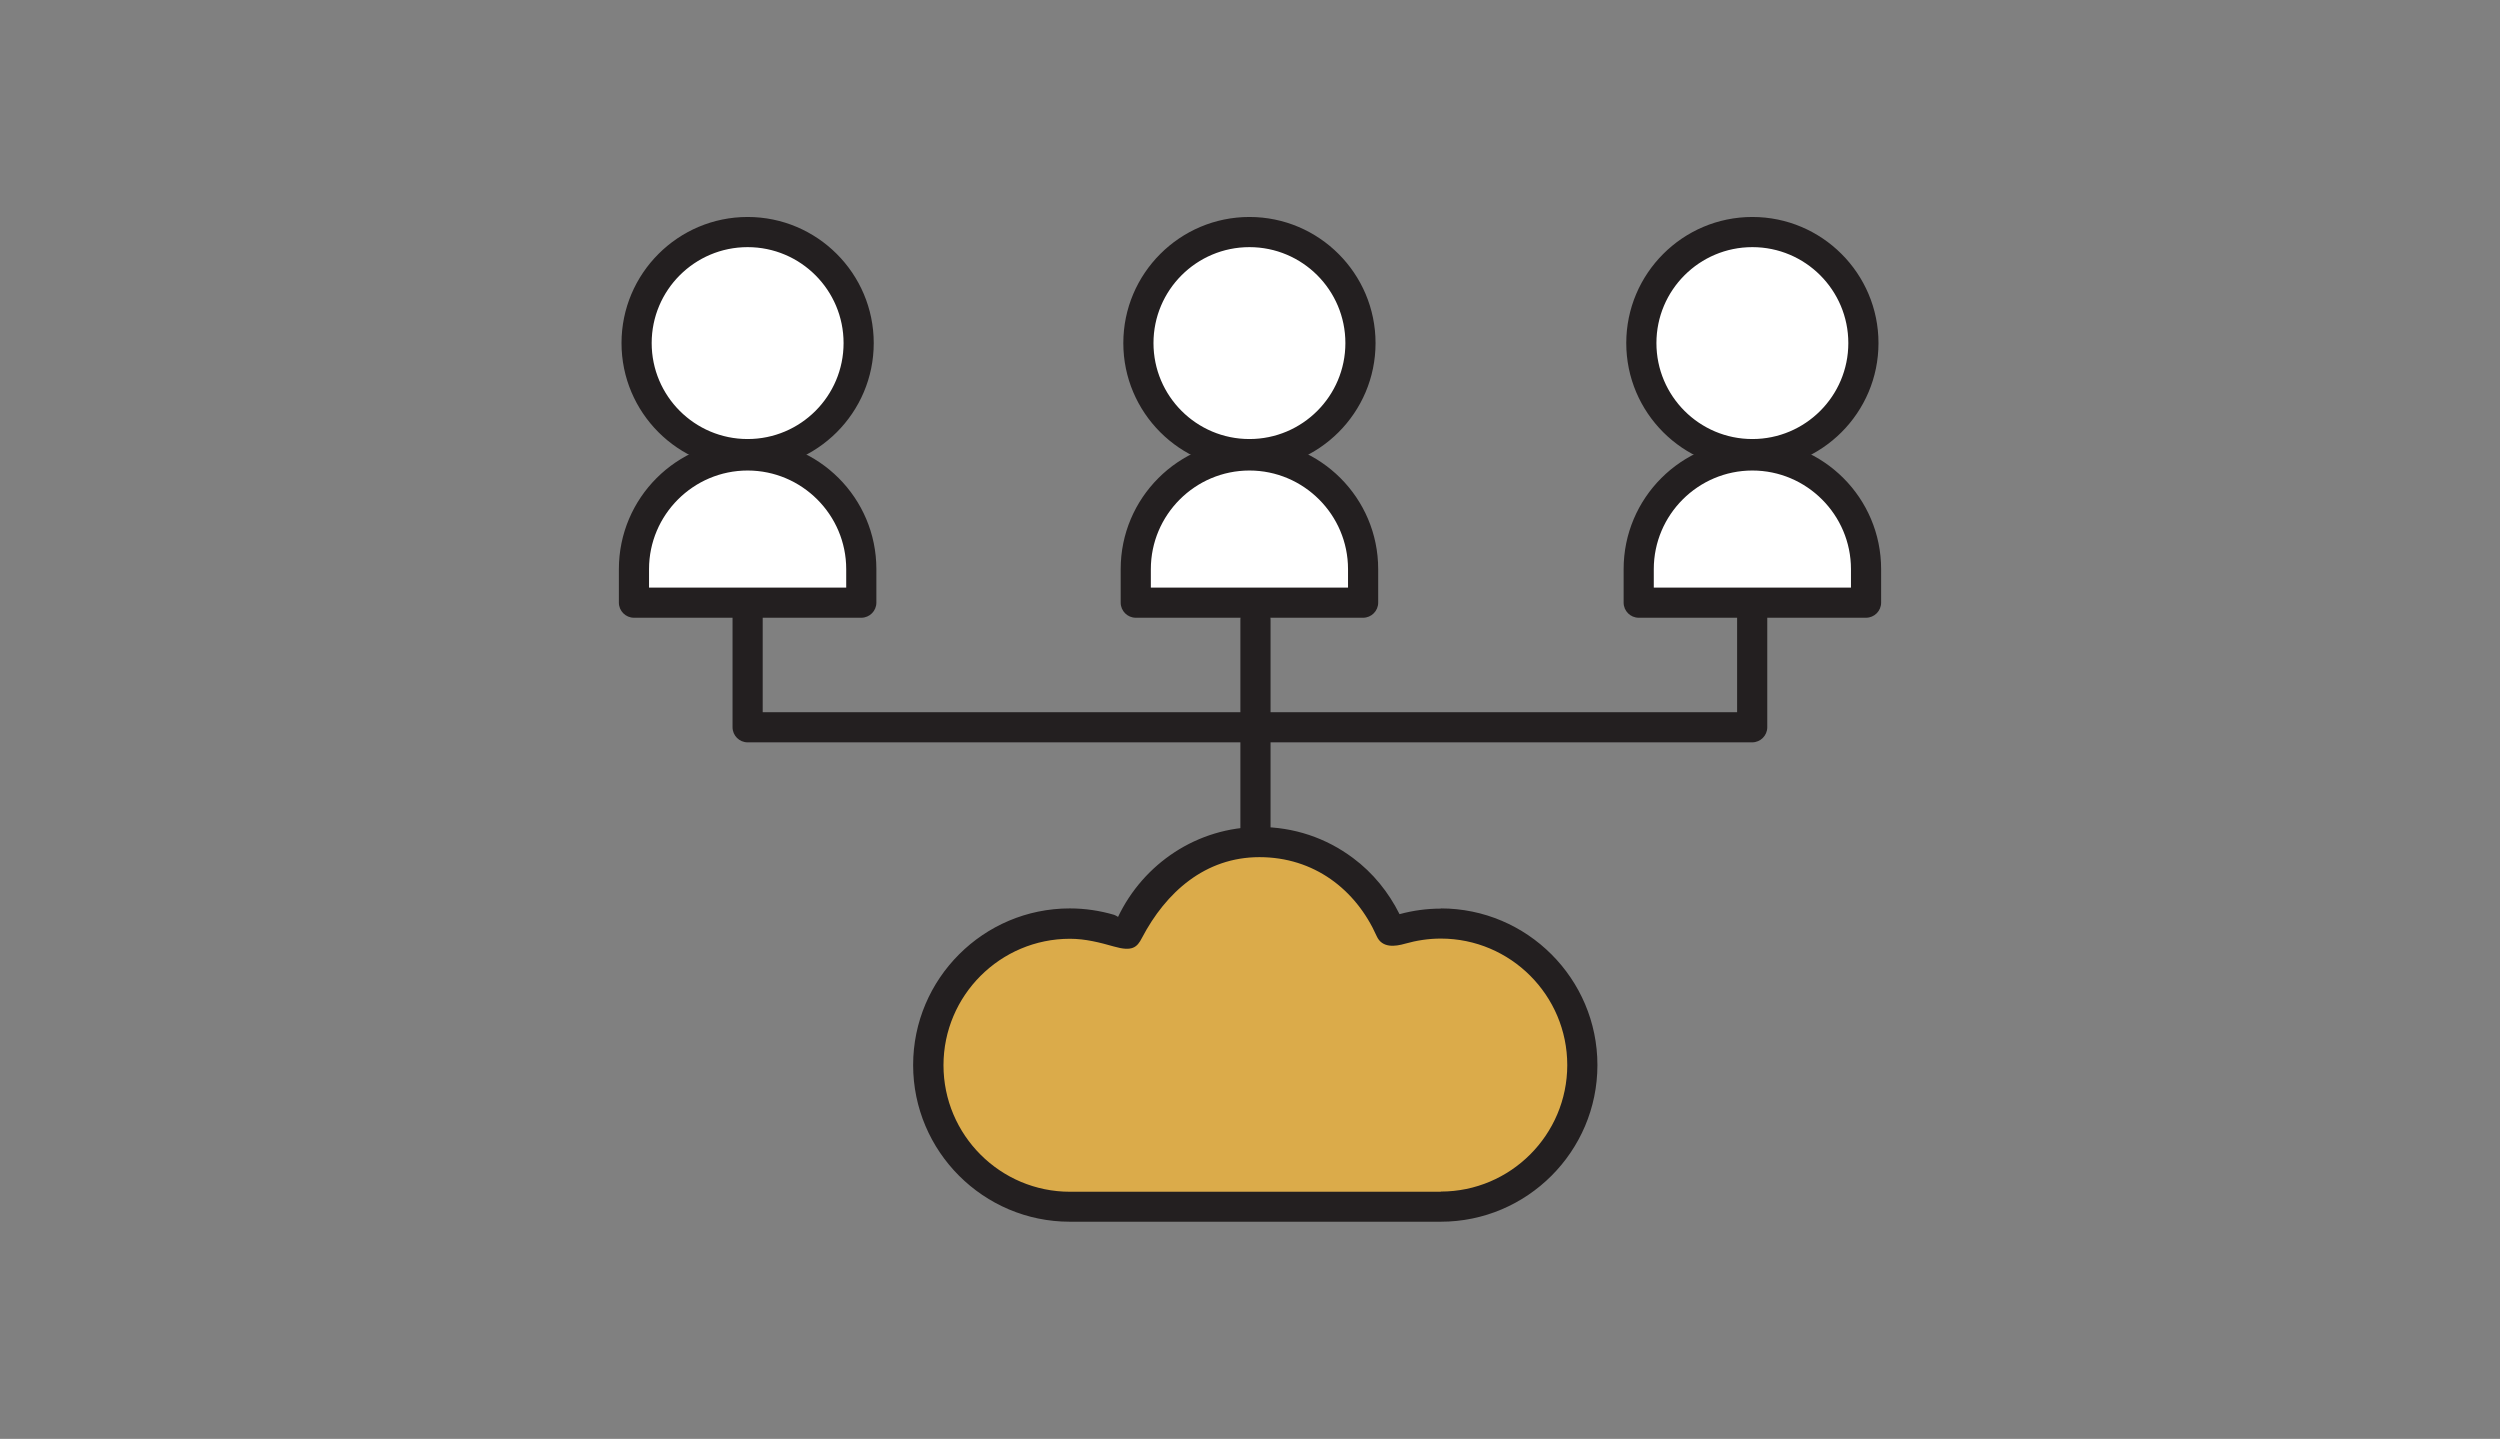
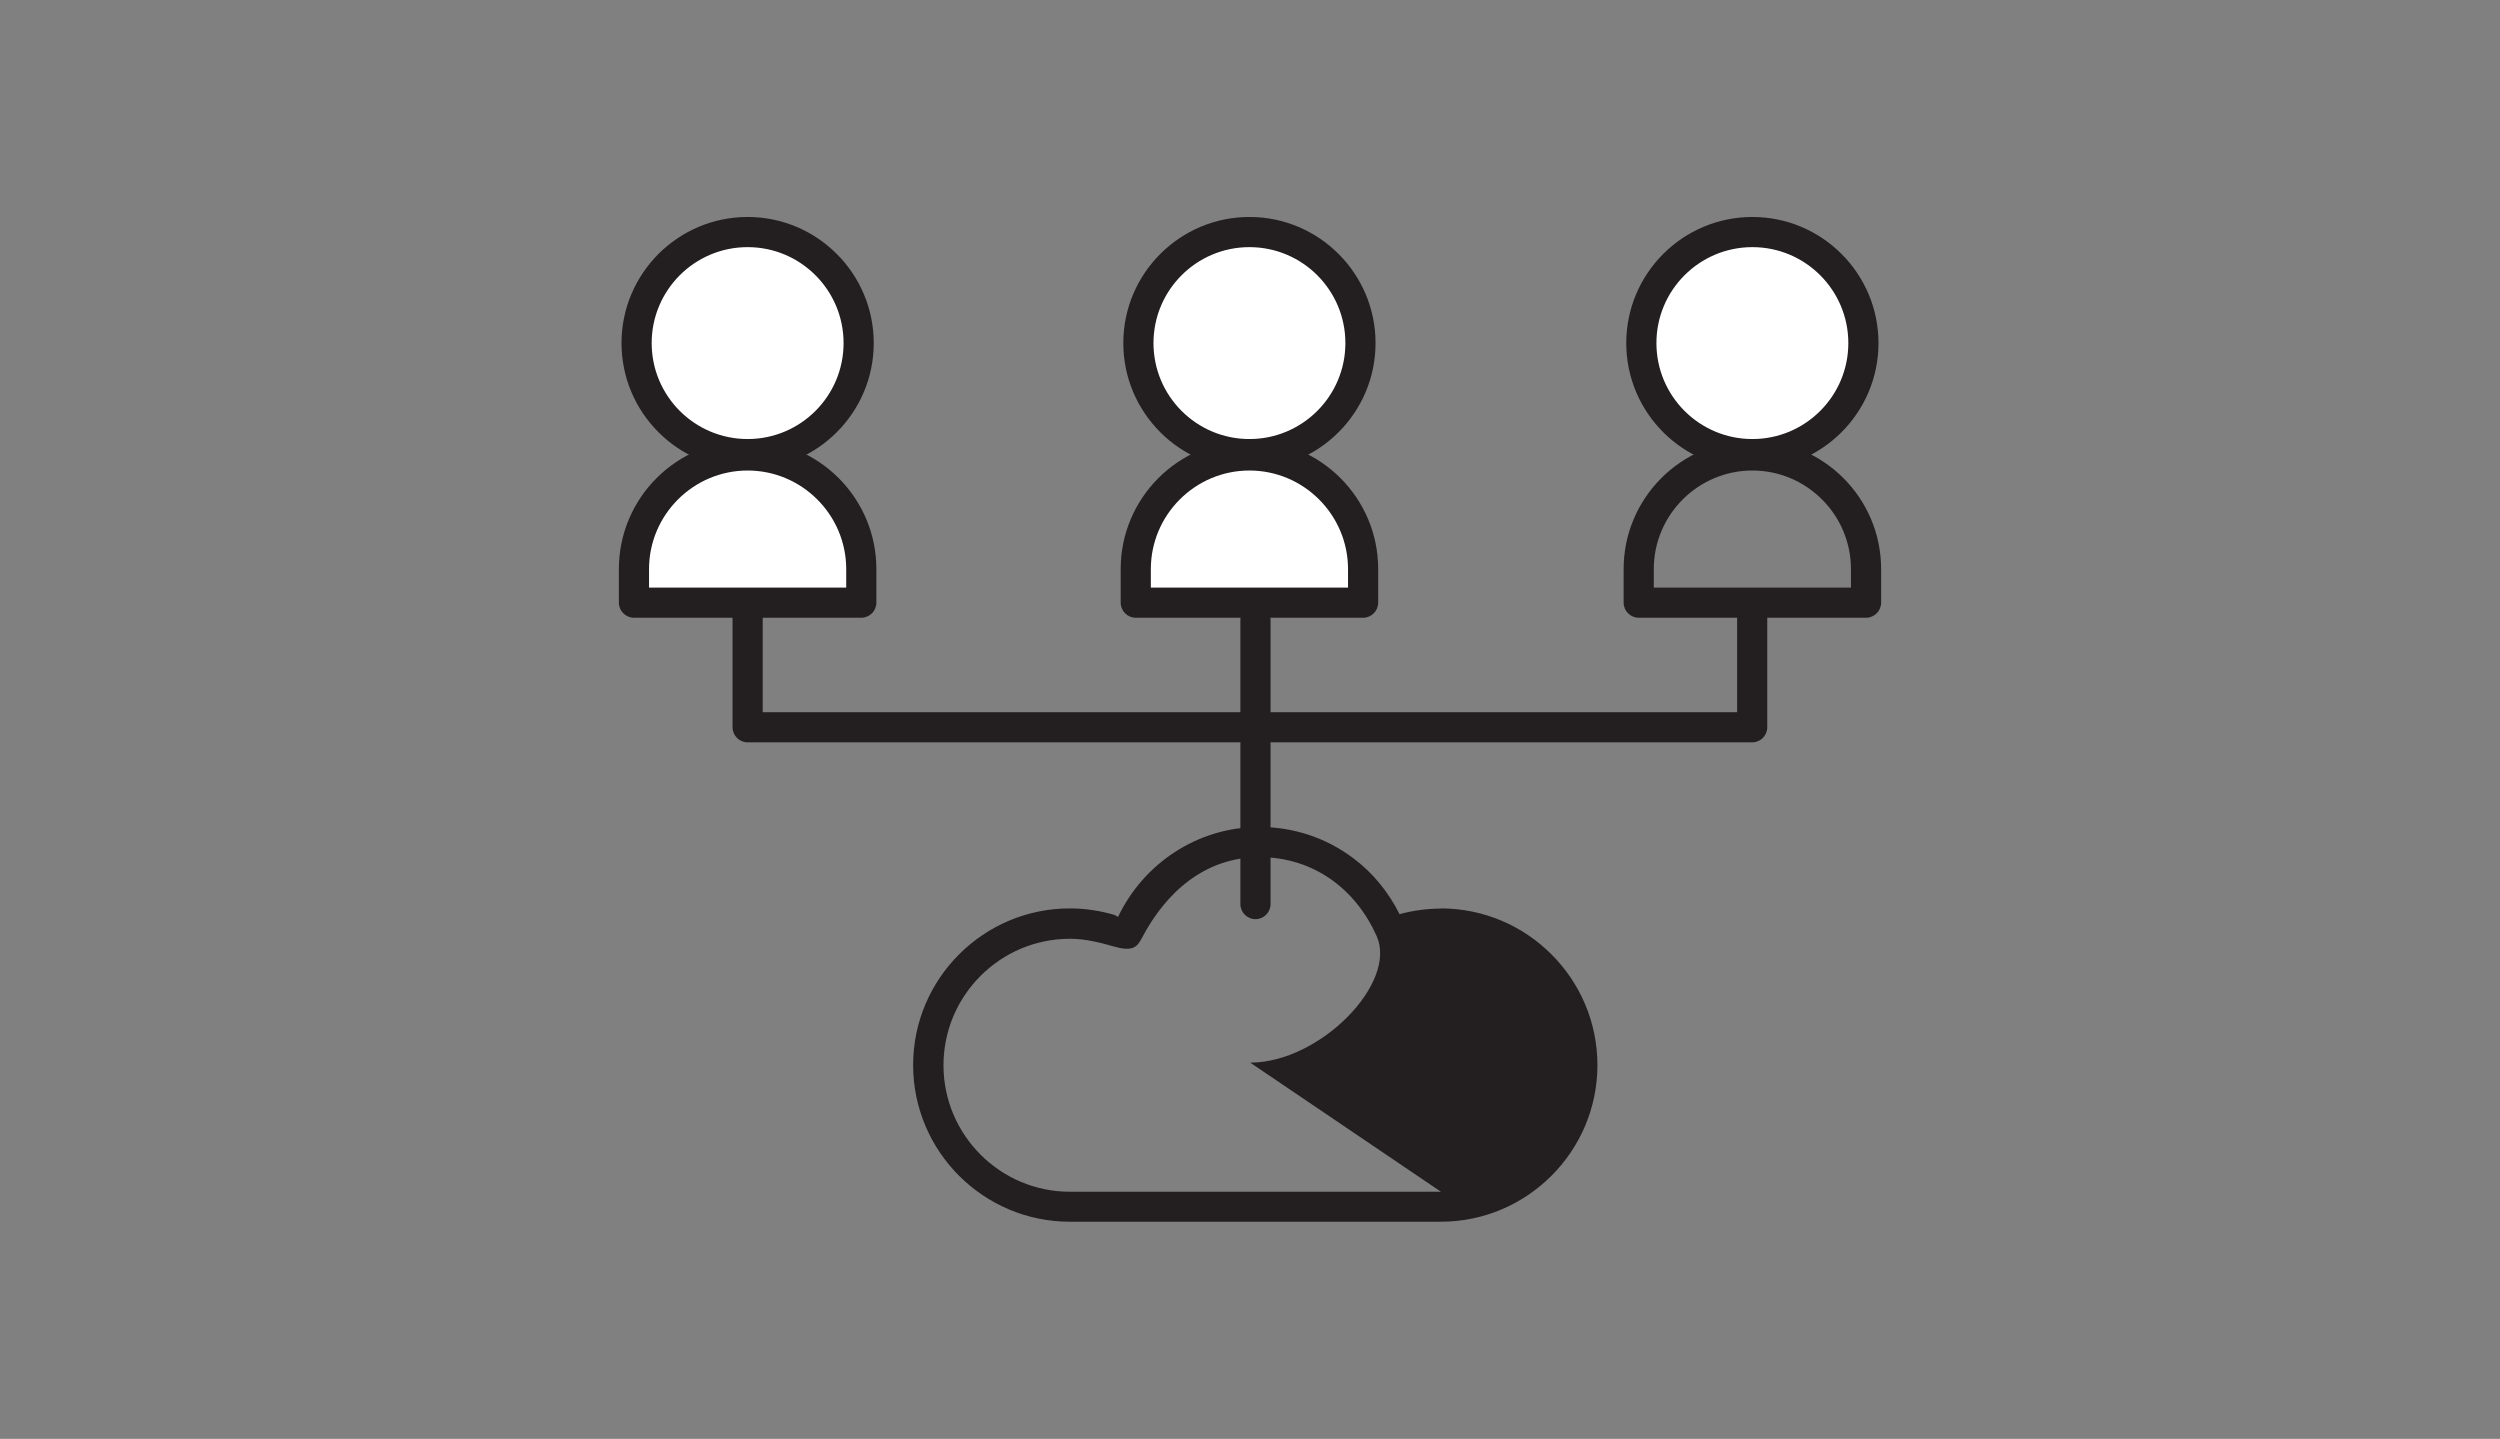
<svg xmlns="http://www.w3.org/2000/svg" id="Livello_1" data-name="Livello 1" viewBox="0 0 132.62 76.33">
  <rect x="0" y="0" width="132.62" height="76.33" fill="#808080" stroke="none" />
  <defs>
    <style>
      .cls-1 {
        fill: #fff;
      }

      .cls-2 {
        fill: #dbab4a;
      }

      .cls-3 {
        fill: #231f20;
      }
    </style>
  </defs>
  <g>
    <g>
      <path class="cls-1" d="M45.56,18.2c0,3.25-2.64,5.89-5.89,5.89s-5.89-2.64-5.89-5.89,2.64-5.89,5.89-5.89,5.89,2.64,5.89,5.89Z" />
      <path class="cls-3" d="M39.66,24.89c-3.69,0-6.69-3-6.69-6.69s3-6.69,6.69-6.69,6.69,3,6.69,6.69-3,6.69-6.69,6.69Zm0-11.78c-2.81,0-5.09,2.28-5.09,5.09s2.28,5.09,5.09,5.09,5.09-2.28,5.09-5.09-2.28-5.09-5.09-5.09Z" />
    </g>
    <g>
      <path class="cls-1" d="M45.69,31.97h-12.06v-1.78c0-3.33,2.7-6.03,6.03-6.03h0c3.33,0,6.03,2.7,6.03,6.03v1.78Z" />
      <path class="cls-3" d="M45.69,32.77h-12.06c-.44,0-.8-.36-.8-.8v-1.78c0-3.77,3.06-6.83,6.83-6.83s6.83,3.06,6.83,6.83v1.78c0,.44-.36,.8-.8,.8Zm-11.26-1.6h10.46v-.98c0-2.88-2.35-5.23-5.23-5.23s-5.23,2.35-5.23,5.23v.98Z" />
    </g>
  </g>
  <g>
    <g>
      <path class="cls-1" d="M72.17,18.2c0,3.25-2.64,5.89-5.89,5.89s-5.89-2.64-5.89-5.89,2.64-5.89,5.89-5.89,5.89,2.64,5.89,5.89Z" />
      <path class="cls-3" d="M66.28,24.89c-3.69,0-6.69-3-6.69-6.69s3-6.69,6.69-6.69,6.69,3,6.69,6.69-3,6.69-6.69,6.69Zm0-11.78c-2.81,0-5.09,2.28-5.09,5.09s2.28,5.09,5.09,5.09,5.09-2.28,5.09-5.09-2.28-5.09-5.09-5.09Z" />
    </g>
    <g>
      <path class="cls-1" d="M72.31,31.97h-12.06v-1.78c0-3.33,2.7-6.03,6.03-6.03h0c3.33,0,6.03,2.7,6.03,6.03v1.78Z" />
      <path class="cls-3" d="M72.31,32.77h-12.06c-.44,0-.8-.36-.8-.8v-1.78c0-3.77,3.06-6.83,6.83-6.83s6.83,3.06,6.83,6.83v1.78c0,.44-.36,.8-.8,.8Zm-11.26-1.6h10.46v-.98c0-2.88-2.35-5.23-5.23-5.23s-5.23,2.35-5.23,5.23v.98Z" />
    </g>
  </g>
  <g>
    <g>
      <path class="cls-1" d="M98.85,18.2c0,3.25-2.64,5.89-5.89,5.89s-5.89-2.64-5.89-5.89,2.64-5.89,5.89-5.89,5.89,2.64,5.89,5.89Z" />
      <path class="cls-3" d="M92.96,24.89c-3.69,0-6.69-3-6.69-6.69s3-6.69,6.69-6.69,6.69,3,6.69,6.69-3,6.69-6.69,6.69Zm0-11.78c-2.81,0-5.09,2.28-5.09,5.09s2.28,5.09,5.09,5.09,5.09-2.28,5.09-5.09-2.28-5.09-5.09-5.09Z" />
    </g>
    <g>
-       <path class="cls-1" d="M98.99,31.97h-12.06v-1.78c0-3.33,2.7-6.03,6.03-6.03h0c3.33,0,6.03,2.7,6.03,6.03v1.78Z" />
      <path class="cls-3" d="M98.99,32.77h-12.06c-.44,0-.8-.36-.8-.8v-1.78c0-3.77,3.06-6.83,6.83-6.83s6.83,3.06,6.83,6.83v1.78c0,.44-.36,.8-.8,.8Zm-11.26-1.6h10.46v-.98c0-2.88-2.35-5.23-5.23-5.23s-5.23,2.35-5.23,5.23v.98Z" />
    </g>
  </g>
  <path class="cls-3" d="M92.96,39.38H39.66c-.44,0-.8-.36-.8-.8v-6.28c0-.44,.36-.8,.8-.8s.8,.36,.8,.8v5.48h51.69v-5.48c0-.44,.36-.8,.8-.8s.8,.36,.8,.8v6.28c0,.44-.36,.8-.8,.8Z" />
  <path class="cls-3" d="M66.6,48.76c-.44,0-.8-.36-.8-.8v-15.09c0-.44,.36-.8,.8-.8s.8,.36,.8,.8v15.09c0,.44-.36,.8-.8,.8Z" />
  <g>
-     <path class="cls-2" d="M76.41,49c-.93,0-1.82,.18-2.64,.5-.99-2.9-3.71-5-6.95-5s-6.07,2.19-7.01,5.19c-.94-.43-1.98-.68-3.08-.68-4.15,0-7.51,3.36-7.51,7.51s3.36,7.51,7.51,7.51h19.68c4.15,0,7.51-3.36,7.51-7.51s-3.36-7.51-7.51-7.51Z" />
-     <path class="cls-3" d="M76.44,48.2c-.75,0-1.48,.1-2.18,.29,0,0-.01,0-.02,0-.58-1.16-1.41-2.19-2.46-2.97-1.44-1.08-3.16-1.65-4.97-1.65-3.31,0-6.16,1.96-7.5,4.77-.07-.04-.14-.09-.21-.11-.75-.22-1.54-.34-2.35-.34-4.58,0-8.31,3.73-8.31,8.31s3.73,8.31,8.31,8.31h19.68c4.58,0,8.31-3.73,8.31-8.31s-3.73-8.31-8.31-8.31Zm0,15.02h-19.68c-3.7,0-6.71-3.01-6.71-6.71s3.01-6.71,6.71-6.71c.82,0,1.59,.2,2.33,.41,.97,.28,1.23,.05,1.49-.46,1.27-2.42,3.35-4.28,6.23-4.28s5.11,1.7,6.22,4.19c.29,.65,.99,.55,1.51,.4,.6-.17,1.24-.27,1.89-.27,3.7,0,6.71,3.01,6.71,6.71s-3.01,6.71-6.71,6.71Z" />
+     <path class="cls-3" d="M76.44,48.2c-.75,0-1.48,.1-2.18,.29,0,0-.01,0-.02,0-.58-1.16-1.41-2.19-2.46-2.97-1.44-1.08-3.16-1.65-4.97-1.65-3.31,0-6.16,1.96-7.5,4.77-.07-.04-.14-.09-.21-.11-.75-.22-1.54-.34-2.35-.34-4.58,0-8.31,3.73-8.31,8.31s3.73,8.31,8.31,8.31h19.68c4.58,0,8.31-3.73,8.31-8.31s-3.73-8.31-8.31-8.31Zm0,15.02h-19.68c-3.7,0-6.71-3.01-6.71-6.71s3.01-6.71,6.71-6.71c.82,0,1.59,.2,2.33,.41,.97,.28,1.23,.05,1.49-.46,1.27-2.42,3.35-4.28,6.23-4.28s5.11,1.7,6.22,4.19s-3.01,6.71-6.71,6.71Z" />
  </g>
</svg>